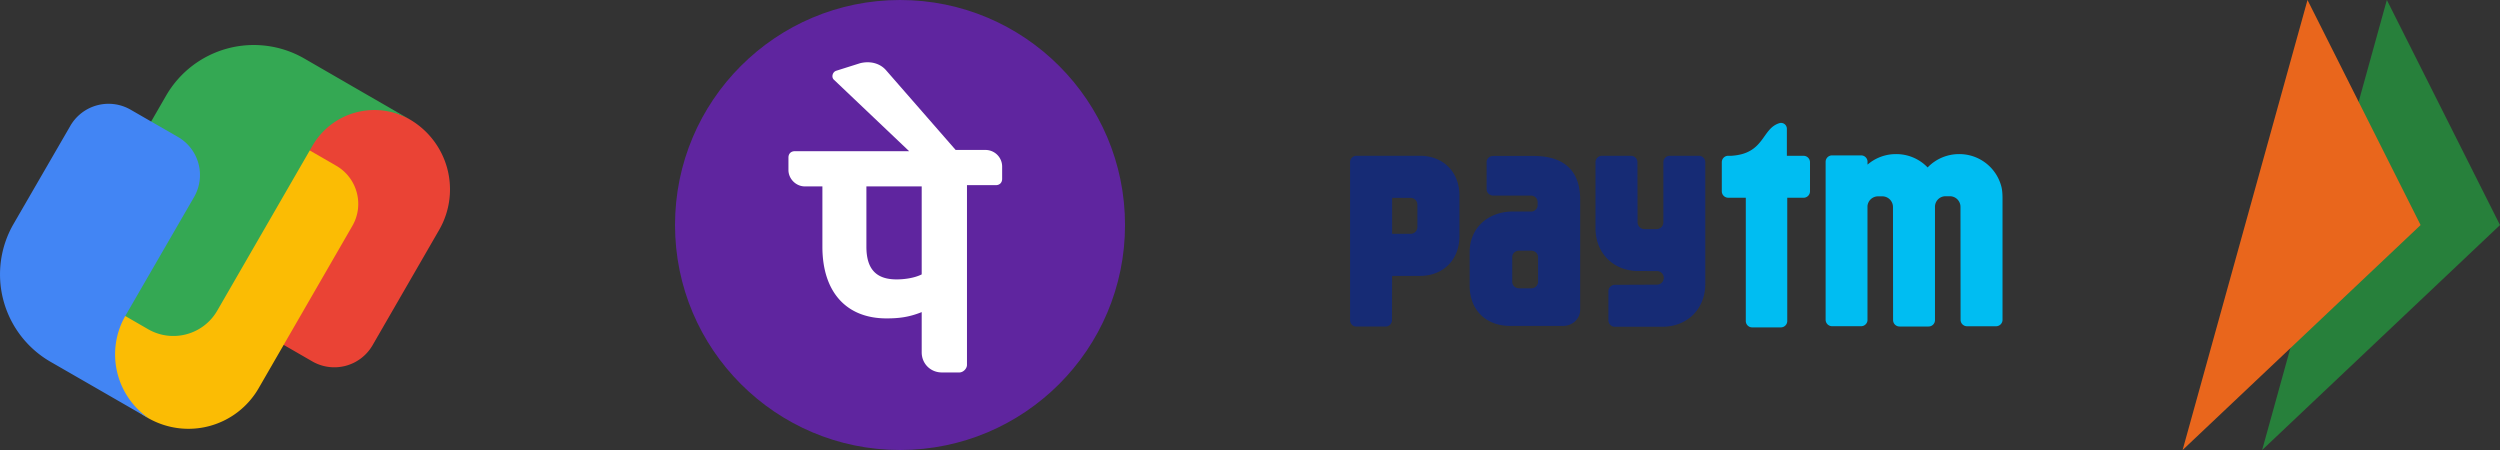
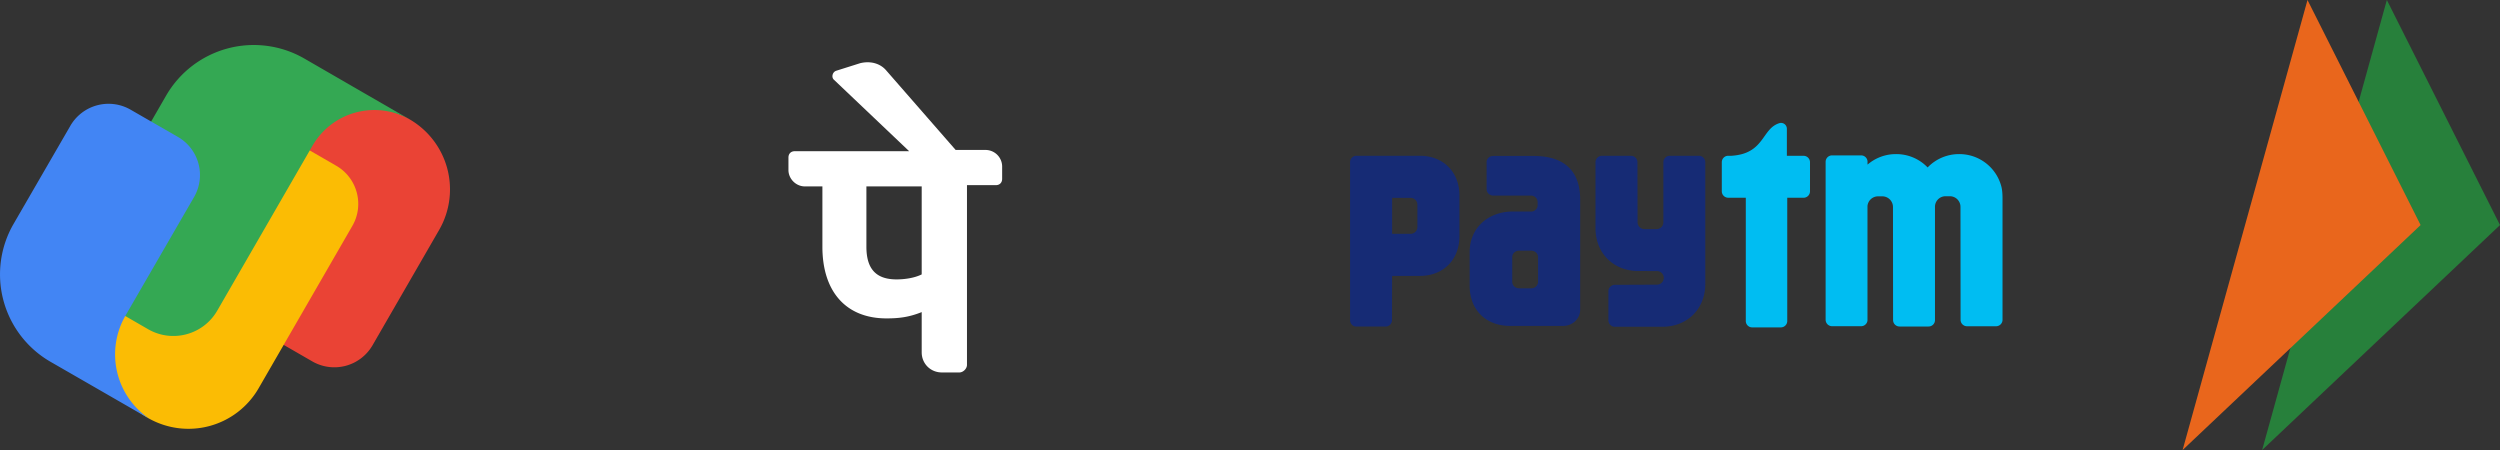
<svg xmlns="http://www.w3.org/2000/svg" width="100" height="18">
  <rect width="100%" height="100%" fill="#333333" stroke="none" />
  <g fill="none" fill-rule="evenodd">
    <path d="M27.001 0h18.001v18.001h-18z" />
    <g fill-rule="nonzero" transform="translate(27.001)">
-       <circle cx="9" cy="9" r="9" fill="#5F259F" transform="rotate(-90 9 9)" />
      <path fill="#FFF" d="M13.085 6.652a.666.666 0 00-.653-.654h-1.207L8.459 2.83c-.25-.302-.653-.402-1.055-.302l-.956.302c-.15.05-.2.251-.1.352l3.017 2.866H4.789c-.15 0-.252.1-.252.252v.502c0 .352.302.654.654.654h.704V9.87c0 1.81.955 2.866 2.564 2.866.503 0 .906-.05 1.408-.252v1.61c0 .452.352.804.805.804h.704c.15 0 .302-.151.302-.302v-7.19h1.156c.15 0 .251-.1.251-.252v-.502zm-3.218 4.324c-.301.15-.704.2-1.005.2-.805 0-1.207-.401-1.207-1.306V7.456h2.212v3.52z" />
    </g>
    <g fill-rule="nonzero">
      <path fill="#EA4335" d="M16.38 4.77a3.721 3.721 0 00-5.082 1.363l-2.59 4.489c-.75 1.296.215 1.75 1.29 2.395l2.494 1.439a1.765 1.765 0 002.41-.646l2.664-4.613a3.24 3.24 0 00-1.186-4.426z" />
      <path fill="#FBBC04" d="M13.448 6.629l-2.494-1.44c-1.376-.763-2.156-.814-2.72.084l-3.678 6.37a3.715 3.715 0 001.362 5.075 3.24 3.24 0 004.426-1.186l3.748-6.492c.49-.844.2-1.924-.644-2.411z" />
      <path fill="#34A853" d="M13.928 3.355l-1.752-1.012a4.05 4.05 0 00-5.532 1.482L3.31 9.601c-.493.852-.2 1.942.652 2.434l1.96 1.132c.97.56 2.207.228 2.767-.74l3.81-6.598A2.857 2.857 0 0116.4 4.783l-2.473-1.428z" />
      <path fill="#4285F4" d="M7.118 5.478l-1.893-1.09a1.766 1.766 0 00-2.41.643L.543 8.956a4.034 4.034 0 001.482 5.518l1.442.83 1.748 1.007.758.437a3.102 3.102 0 01-.95-4.13l.588-1.016L7.764 7.88a1.758 1.758 0 00-.646-2.402z" />
    </g>
    <g fill-rule="nonzero">
      <path fill="#00BDF2" d="M78.375 6.164h-.016a1.74 1.74 0 00-1.254.534 1.732 1.732 0 00-1.254-.534h-.016c-.434 0-.83.159-1.134.421v-.132a.257.257 0 00-.255-.238h-1.164a.258.258 0 00-.257.257v6.318c0 .143.115.258.257.258h1.164c.13 0 .236-.097.253-.223V8.244a.425.425 0 01.402-.39h.215a.428.428 0 01.403.435l.004 4.513c0 .143.115.258.257.258h1.164c.137 0 .25-.11.255-.246v-4.53a.423.423 0 01.402-.434h.215a.425.425 0 01.403.435l.004 4.507c0 .143.115.258.258.258h1.163a.258.258 0 00.257-.258V7.944c0-.33-.037-.471-.087-.615a1.735 1.735 0 00-1.639-1.165zm-6.9.067V5.154a.235.235 0 00-.278-.234c-.738.203-.59 1.225-1.937 1.311h-.132c-.019 0-.037.003-.056.006a.257.257 0 00-.2.25v1.164c0 .143.115.258.257.258h.703v4.932c0 .14.113.254.253.254h1.15c.14 0 .255-.114.255-.254V7.91h.652a.258.258 0 00.258-.258V6.49a.258.258 0 00-.258-.258h-.667z" />
      <path fill="#162B75" d="M66.792 6.231a.257.257 0 00-.257.258v2.406a.272.272 0 01-.271.269h-.488a.273.273 0 01-.273-.273l-.005-2.401a.258.258 0 00-.257-.258h-1.164a.257.257 0 00-.257.258v2.636c0 1.001.714 1.715 1.716 1.715 0 0 .752 0 .775.004a.271.271 0 01.004.538l-.02.003-1.702.007a.258.258 0 00-.257.257v1.163c0 .142.115.257.257.257h1.903c1.001 0 1.716-.714 1.716-1.715V6.489a.258.258 0 00-.258-.258h-1.162zm-9.994 0h-2.543a.252.252 0 00-.252.253v6.32c0 .14.105.255.235.258h1.185a.257.257 0 00.257-.258l.004-1.768h1.113c.931 0 1.58-.645 1.58-1.58V7.815c0-.935-.649-1.584-1.58-1.584zm-.102 2.85c0 .15-.122.272-.273.272h-.738V7.915h.738c.15 0 .273.122.273.272v.893zm3.027-2.842c-.143 0-.259.108-.259.24V7.57c0 .141.123.255.274.255h1.537c.121.02.218.107.23.247v.15a.257.257 0 01-.224.238h-.76c-1.013 0-1.735.673-1.735 1.617v1.353c0 .939.62 1.607 1.626 1.607h2.11c.378 0 .685-.286.685-.64V7.984c0-1.07-.552-1.746-1.871-1.746h-1.613zm1.8 5.038a.377.377 0 01-.015.08.272.272 0 01-.26.175h-.484c-.152 0-.274-.115-.274-.255v-.995c0-.141.123-.255.274-.255h.484c.152 0 .274.115.274.255v.994z" />
    </g>
    <g fill-rule="nonzero">
      <path fill="#27803B" d="M95.474 0L100 9.002l-9.515 8.999z" />
      <path fill="#E9661C" d="M92.3 0l4.524 9.002-9.52 8.999z" />
    </g>
  </g>
</svg>